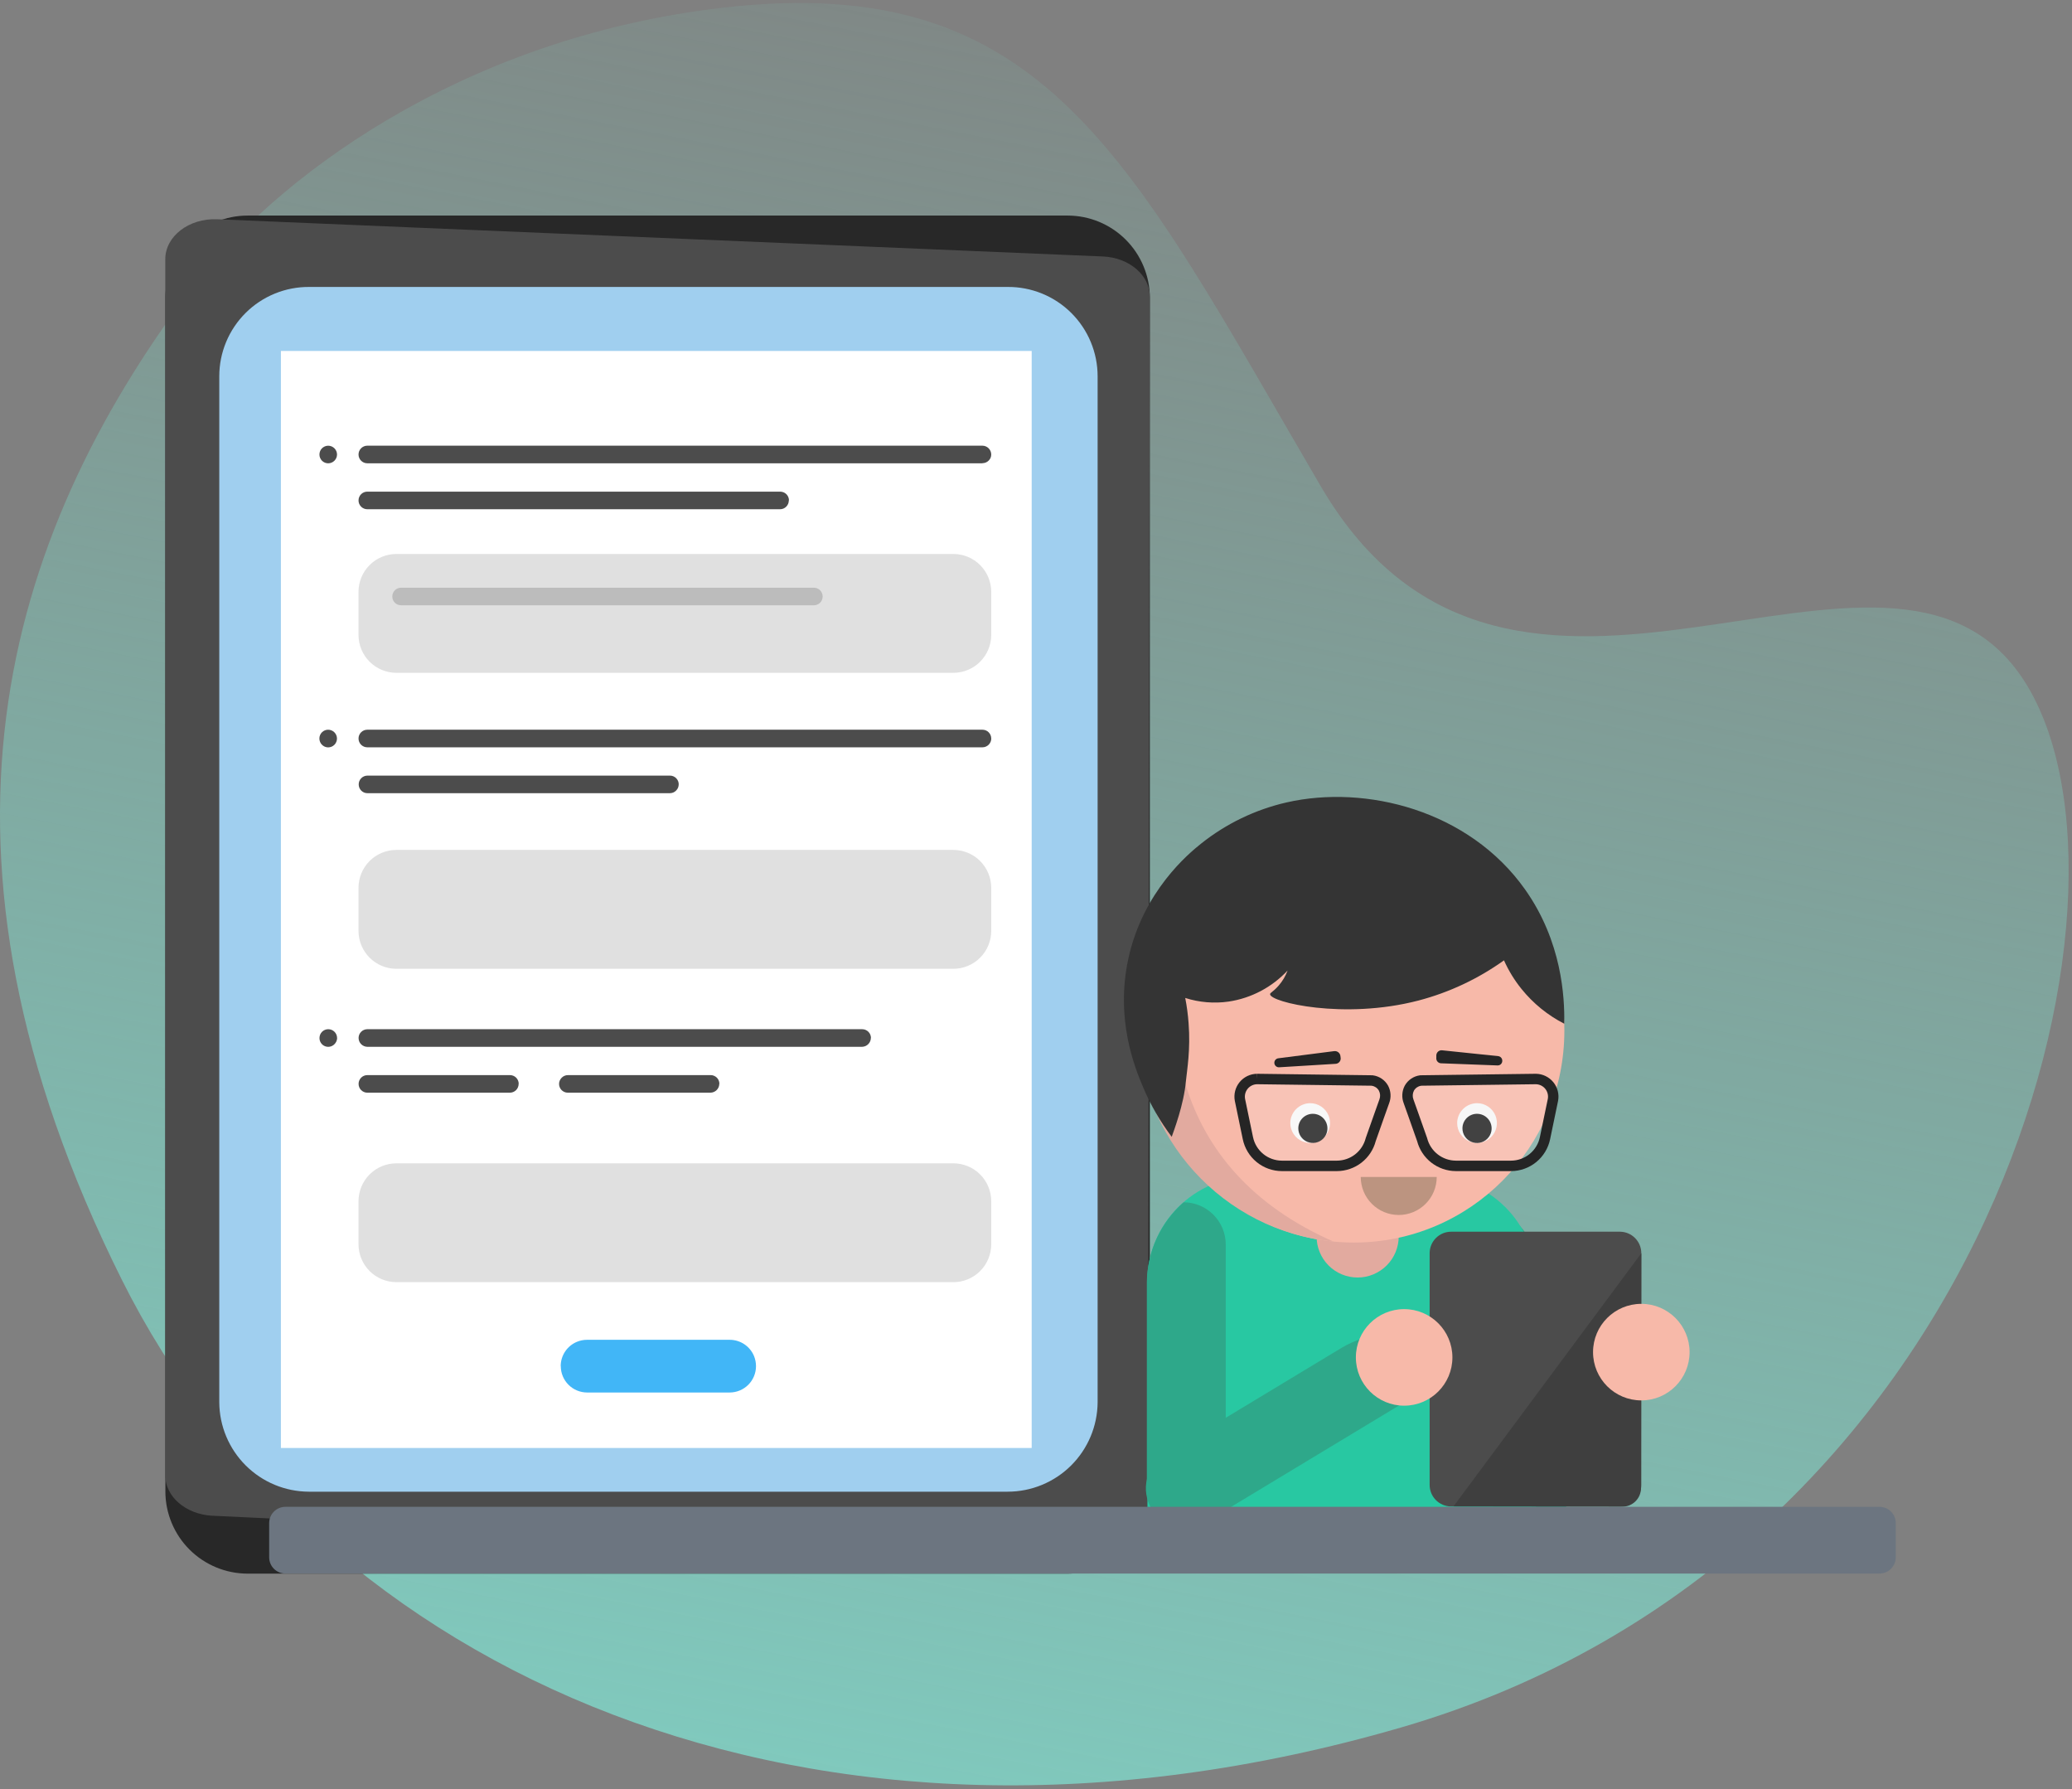
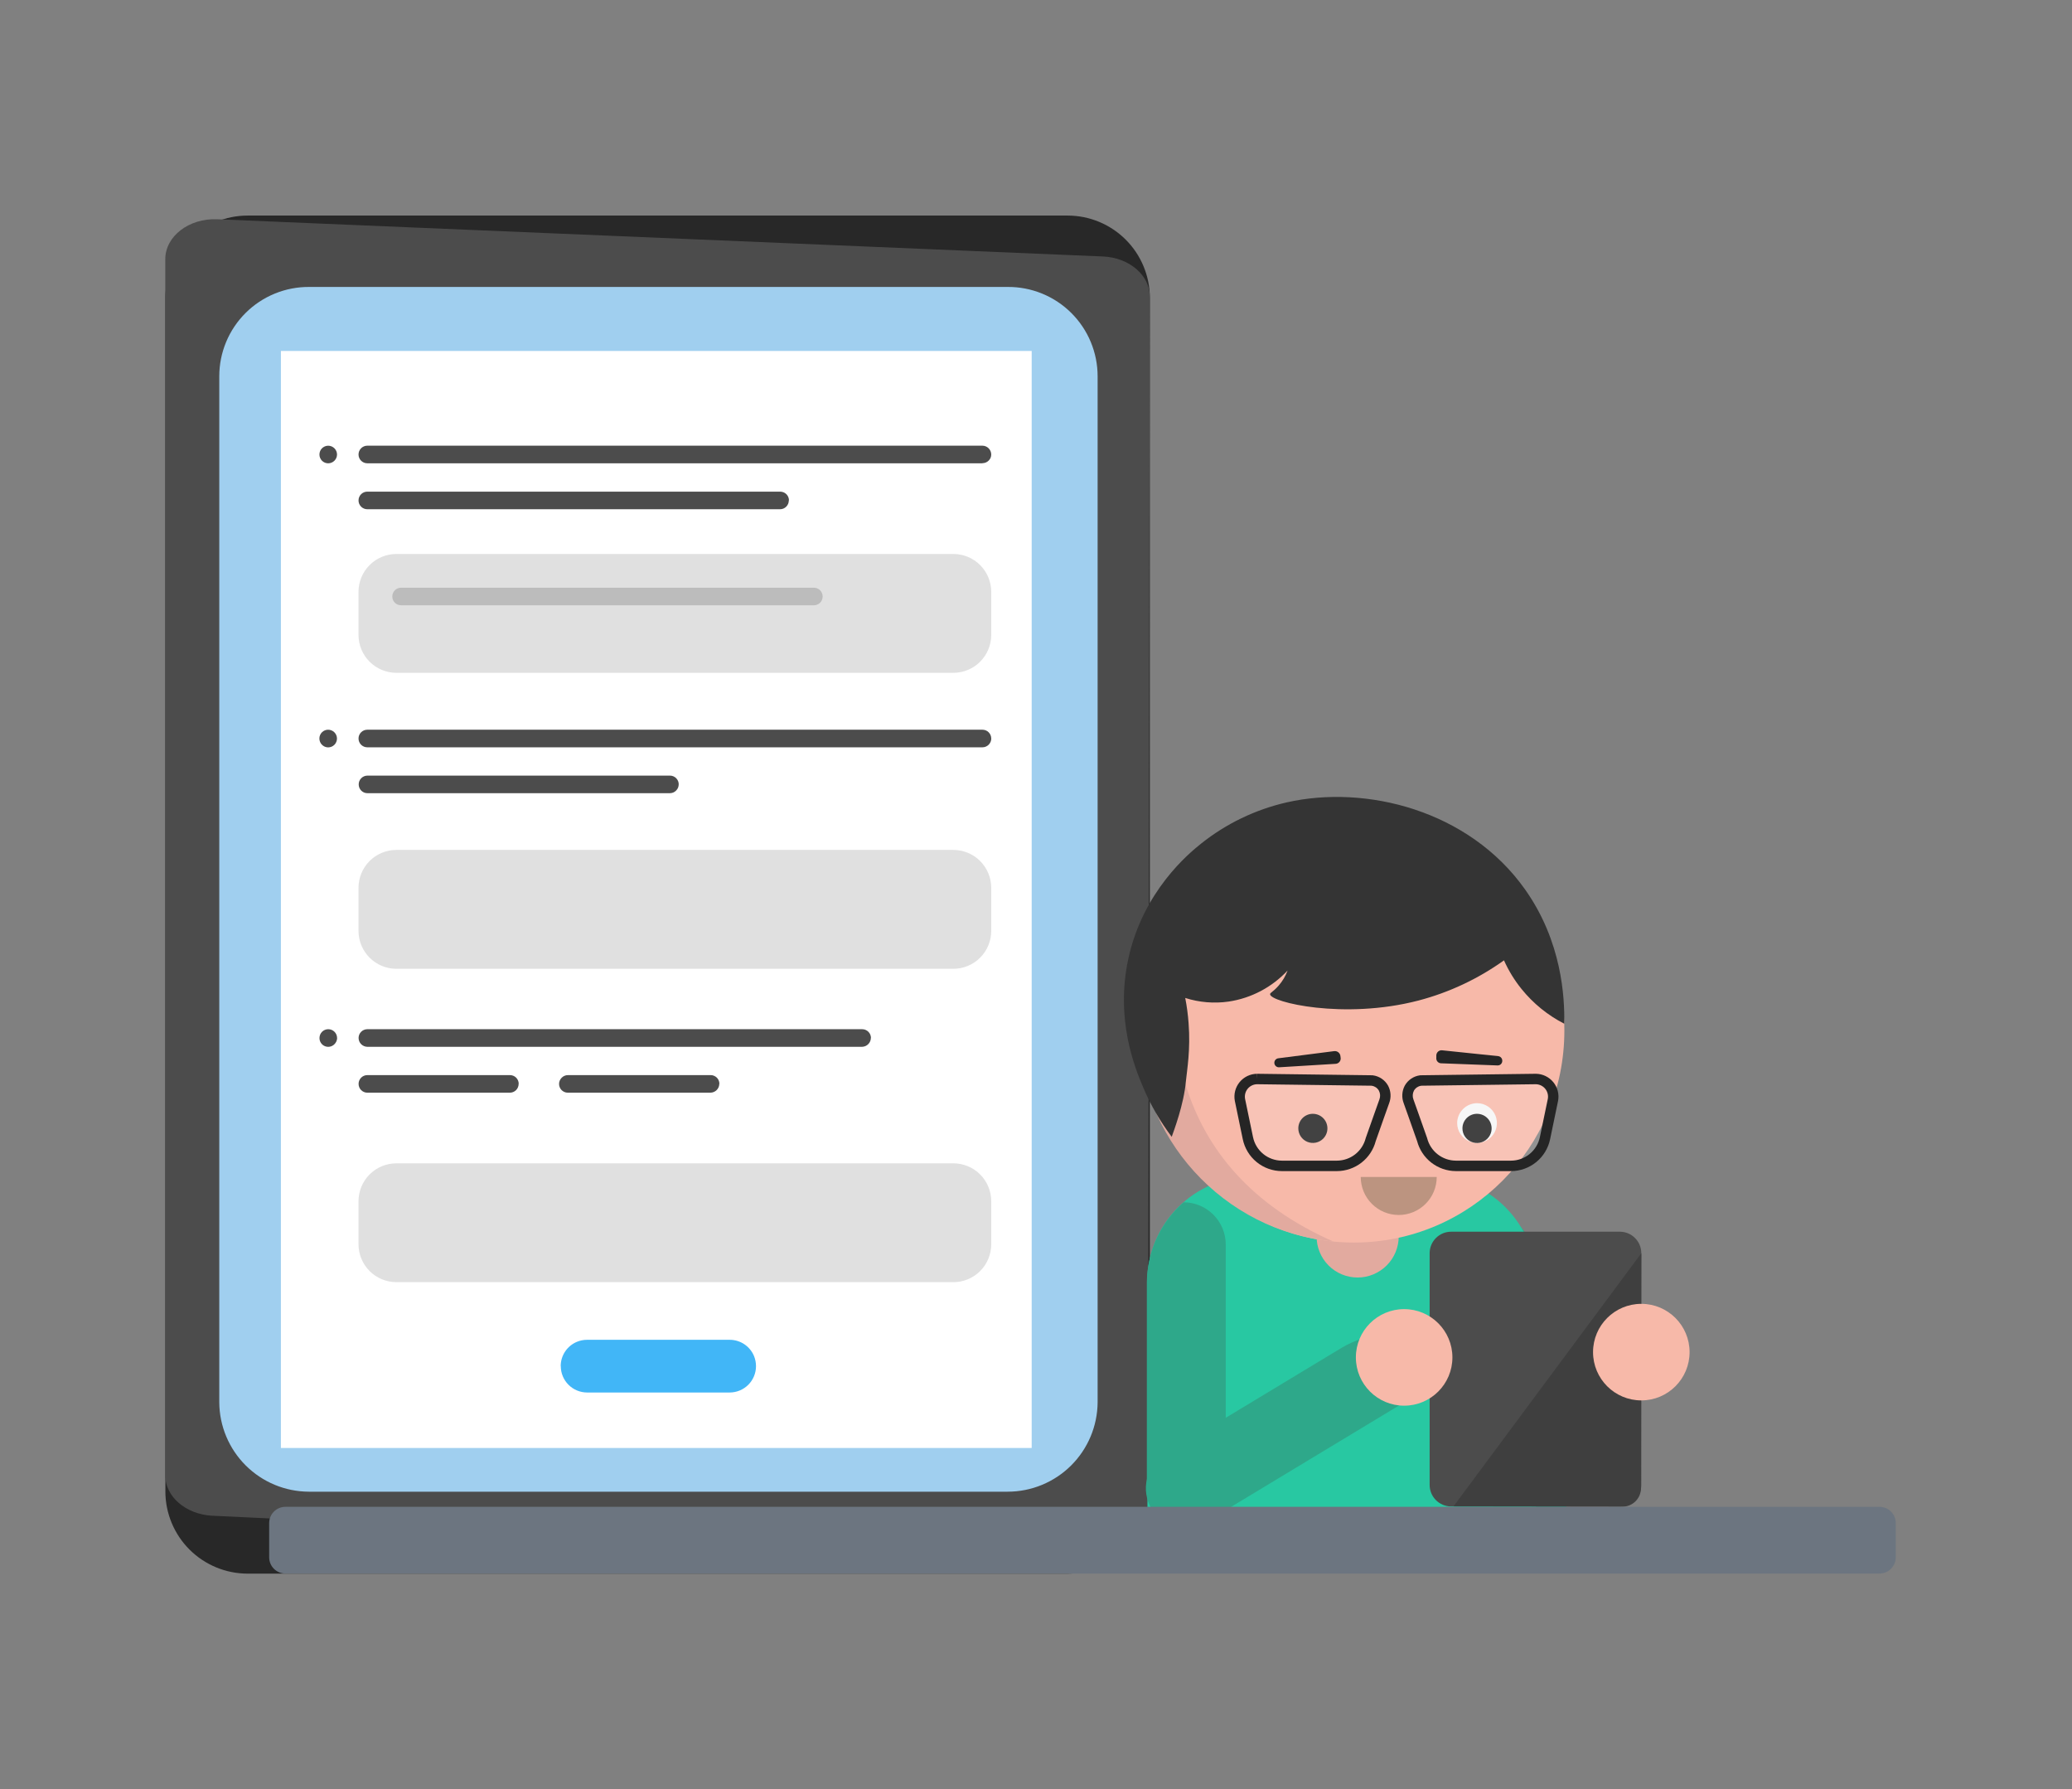
<svg xmlns="http://www.w3.org/2000/svg" width="351" height="303" viewBox="0 0 351 303" fill="none">
  <rect x="0" y="0" width="351" height="303" fill="#808080" stroke="none" />
-   <path opacity="0.8" d="M32.227 49.114C0.74 91.15 -15.586 144.161 20.638 216.737C53.67 282.916 137.15 321.651 237.301 292.576C337.747 263.419 365.836 151.126 342.959 115.39C320.085 79.654 256.181 137.777 223.759 82.384C191.336 26.989 177.296 -5.016 122.5 1.296C77.752 6.451 46.095 30.6 32.227 49.114Z" fill="url(#paint0_linear)" />
  <path d="M194.786 252.571V50.445C194.786 46.748 193.317 43.204 190.704 40.59C188.09 37.976 184.545 36.508 180.849 36.508H41.951C38.255 36.508 34.71 37.976 32.096 40.59C29.482 43.204 28.014 46.748 28.014 50.445V252.571C28.014 256.267 29.482 259.812 32.096 262.426C34.71 265.039 38.255 266.508 41.951 266.508H180.849C184.545 266.508 188.09 265.039 190.704 262.426C193.317 259.812 194.786 256.267 194.786 252.571Z" fill="#282828" />
  <path d="M28 249.879V43.891C28 40.016 32.004 36.939 36.782 37.131L186.847 43.437C191.296 43.63 194.786 46.611 194.772 50.211C194.68 119.139 194.579 188.069 194.469 257.001C194.469 260.894 190.424 263.93 185.632 263.761L35.87 256.698C31.449 256.432 28 253.456 28 249.879Z" fill="#4C4C4C" />
  <path d="M37.145 237.497V63.731C37.145 61.735 37.539 59.759 38.306 57.916C39.073 56.073 40.197 54.4 41.613 52.994C43.029 51.587 44.709 50.474 46.557 49.72C48.405 48.965 50.384 48.584 52.38 48.597H170.7C172.696 48.583 174.675 48.964 176.524 49.718C178.372 50.473 180.053 51.585 181.469 52.992C182.886 54.399 184.01 56.072 184.777 57.915C185.544 59.758 185.939 61.734 185.939 63.731V237.497C185.91 241.52 184.292 245.368 181.437 248.203C178.583 251.038 174.723 252.629 170.7 252.631H52.311C48.3 252.613 44.457 251.013 41.618 248.18C38.779 245.347 37.171 241.508 37.145 237.497Z" fill="#A0CFEF" />
  <path d="M174.768 245.228V59.438H47.587V245.228H174.768Z" fill="white" />
  <path d="M161.496 217.144H67.151C65.448 217.144 63.815 216.467 62.611 215.263C61.407 214.059 60.731 212.426 60.731 210.723V203.44C60.731 201.738 61.407 200.104 62.611 198.9C63.815 197.696 65.448 197.02 67.151 197.02H161.496C163.198 197.02 164.831 197.696 166.035 198.9C167.24 200.104 167.916 201.738 167.916 203.44V210.728C167.916 212.43 167.24 214.064 166.035 215.268C164.831 216.472 163.198 217.148 161.496 217.148V217.144ZM167.916 157.653V150.361C167.916 148.659 167.24 147.025 166.035 145.821C164.831 144.617 163.198 143.941 161.496 143.941H67.151C65.448 143.941 63.815 144.617 62.611 145.821C61.407 147.025 60.731 148.659 60.731 150.361V157.653C60.731 159.356 61.407 160.989 62.611 162.193C63.815 163.397 65.448 164.074 67.151 164.074H161.496C163.198 164.074 164.831 163.397 166.035 162.193C167.24 160.989 167.916 159.356 167.916 157.653ZM167.916 107.541V100.24C167.916 98.537 167.24 96.904 166.035 95.7C164.831 94.496 163.198 93.82 161.496 93.82H67.151C65.448 93.82 63.815 94.496 62.611 95.7C61.407 96.904 60.731 98.537 60.731 100.24V107.528C60.731 109.23 61.407 110.863 62.611 112.068C63.815 113.272 65.448 113.948 67.151 113.948H161.496C163.198 113.948 164.831 113.272 166.035 112.068C167.24 110.863 167.916 109.23 167.916 107.528V107.541Z" fill="#E0E0E0" />
  <path d="M94.998 231.369C94.998 232.553 95.468 233.688 96.305 234.525C97.142 235.362 98.277 235.832 99.46 235.832H123.606C124.789 235.832 125.924 235.362 126.761 234.525C127.598 233.688 128.068 232.553 128.068 231.369C128.067 230.783 127.953 230.202 127.733 229.659C127.395 228.843 126.822 228.146 126.087 227.656C125.353 227.166 124.489 226.905 123.606 226.907H99.446C98.859 226.907 98.278 227.022 97.736 227.247C96.919 227.584 96.222 228.157 95.732 228.892C95.242 229.627 94.982 230.491 94.984 231.374L94.998 231.369Z" fill="#41B6F7" />
  <path d="M137.864 102.51H67.94C67.745 102.512 67.551 102.473 67.371 102.396C67.189 102.323 67.024 102.213 66.885 102.075C66.75 101.933 66.641 101.769 66.564 101.589C66.49 101.407 66.454 101.212 66.459 101.015C66.457 100.82 66.495 100.627 66.569 100.447C66.643 100.267 66.752 100.103 66.89 99.965C67.028 99.827 67.191 99.718 67.372 99.644C67.552 99.57 67.745 99.533 67.94 99.534H137.877C138.27 99.534 138.647 99.69 138.925 99.968C139.203 100.246 139.359 100.622 139.359 101.015C139.36 101.212 139.323 101.406 139.249 101.588C139.175 101.77 139.066 101.935 138.928 102.075C138.79 102.212 138.626 102.321 138.446 102.396C138.262 102.474 138.064 102.513 137.864 102.51Z" fill="#BCBCBC" />
  <path d="M166.43 78.461H62.217C61.824 78.46 61.448 78.303 61.17 78.026C60.893 77.748 60.736 77.372 60.735 76.98C60.735 76.784 60.772 76.589 60.845 76.407C60.918 76.225 61.028 76.059 61.166 75.921C61.305 75.783 61.468 75.672 61.648 75.595C61.828 75.52 62.021 75.481 62.217 75.48H166.43C166.826 75.485 167.204 75.646 167.482 75.927C167.76 76.209 167.916 76.589 167.916 76.984C167.915 77.18 167.876 77.373 167.801 77.553C167.723 77.725 167.612 77.881 167.476 78.012C167.337 78.15 167.172 78.26 166.99 78.333C166.809 78.406 166.616 78.443 166.421 78.443L166.43 78.461ZM57.094 76.984C57.093 76.587 56.934 76.206 56.653 75.925C56.373 75.644 55.992 75.486 55.594 75.485C55.399 75.486 55.206 75.525 55.026 75.6C54.846 75.677 54.683 75.787 54.544 75.925C54.405 76.064 54.296 76.229 54.223 76.411C54.15 76.593 54.112 76.788 54.113 76.984C54.114 77.377 54.271 77.753 54.548 78.031C54.826 78.308 55.202 78.465 55.594 78.466C55.989 78.465 56.367 78.309 56.647 78.032C56.928 77.755 57.088 77.379 57.094 76.984ZM133.649 84.753C133.652 84.458 133.565 84.17 133.402 83.924C133.238 83.679 133.005 83.489 132.732 83.377C132.552 83.303 132.358 83.264 132.163 83.263H62.217C62.021 83.264 61.828 83.303 61.648 83.377C61.467 83.452 61.303 83.562 61.166 83.703C61.028 83.842 60.918 84.007 60.845 84.189C60.772 84.37 60.735 84.563 60.735 84.758C60.735 85.151 60.891 85.528 61.169 85.807C61.447 86.085 61.823 86.243 62.217 86.244H132.145C132.339 86.244 132.532 86.206 132.711 86.131C132.891 86.056 133.054 85.947 133.19 85.808C133.329 85.67 133.438 85.507 133.513 85.326C133.588 85.146 133.626 84.953 133.626 84.758L133.649 84.753ZM167.916 125.065C167.915 124.87 167.876 124.676 167.801 124.496C167.726 124.316 167.615 124.152 167.476 124.014C167.337 123.876 167.172 123.766 166.99 123.693C166.809 123.62 166.616 123.583 166.421 123.583H62.217C61.824 123.585 61.448 123.741 61.17 124.019C60.893 124.296 60.736 124.672 60.735 125.065C60.735 125.261 60.772 125.456 60.845 125.638C60.918 125.82 61.028 125.985 61.166 126.124C61.305 126.262 61.468 126.372 61.648 126.45C61.828 126.524 62.021 126.563 62.217 126.564H166.43C166.827 126.562 167.206 126.403 167.486 126.122C167.766 125.841 167.924 125.461 167.925 125.065H167.916ZM57.085 125.065C57.079 124.671 56.918 124.294 56.638 124.017C56.357 123.74 55.979 123.585 55.585 123.583C55.193 123.585 54.817 123.741 54.539 124.019C54.262 124.296 54.105 124.672 54.104 125.065C54.103 125.26 54.141 125.453 54.214 125.633C54.284 125.816 54.392 125.982 54.53 126.119C54.665 126.261 54.827 126.374 55.005 126.452C55.184 126.531 55.376 126.574 55.571 126.578C55.769 126.578 55.965 126.541 56.149 126.468C56.333 126.394 56.5 126.283 56.64 126.142C56.782 126.006 56.893 125.84 56.966 125.656C57.044 125.474 57.085 125.277 57.085 125.078V125.065ZM114.979 132.838C114.978 132.446 114.822 132.07 114.544 131.792C114.266 131.514 113.89 131.358 113.498 131.357H62.244C61.852 131.358 61.476 131.514 61.198 131.792C60.92 132.07 60.764 132.446 60.763 132.838C60.761 133.034 60.799 133.229 60.873 133.411C60.947 133.593 61.056 133.758 61.194 133.897C61.333 134.035 61.496 134.145 61.675 134.223C61.856 134.296 62.049 134.333 62.244 134.333H113.507C113.703 134.33 113.895 134.288 114.074 134.21C114.253 134.131 114.414 134.017 114.548 133.875C114.685 133.734 114.794 133.569 114.869 133.388C114.939 133.207 114.975 133.014 114.975 132.82L114.979 132.838ZM147.54 175.786C147.539 175.394 147.383 175.018 147.105 174.74C146.828 174.463 146.451 174.306 146.059 174.305H62.226C61.833 174.306 61.457 174.463 61.18 174.74C60.902 175.018 60.746 175.394 60.745 175.786C60.746 176.181 60.901 176.559 61.178 176.839C61.456 177.12 61.832 177.28 62.226 177.286H146.045C146.44 177.275 146.815 177.11 147.091 176.828C147.367 176.549 147.523 176.174 147.526 175.782L147.54 175.786ZM57.103 175.786C57.1 175.392 56.94 175.014 56.659 174.737C56.378 174.459 55.998 174.304 55.603 174.305C55.211 174.306 54.835 174.463 54.557 174.74C54.28 175.018 54.123 175.394 54.122 175.786C54.117 176.082 54.201 176.372 54.362 176.62C54.524 176.867 54.756 177.061 55.029 177.175C55.301 177.289 55.602 177.319 55.892 177.26C56.181 177.201 56.447 177.057 56.654 176.846C56.937 176.57 57.101 176.195 57.112 175.8L57.103 175.786ZM87.871 183.56C87.871 183.167 87.715 182.79 87.437 182.512C87.159 182.235 86.783 182.079 86.39 182.079H62.226C61.833 182.079 61.456 182.235 61.178 182.512C60.901 182.79 60.745 183.167 60.745 183.56C60.743 183.756 60.78 183.951 60.854 184.133C60.928 184.314 61.038 184.48 61.176 184.619C61.313 184.757 61.477 184.866 61.657 184.94C61.837 185.017 62.03 185.056 62.226 185.055H86.376C86.769 185.055 87.146 184.899 87.423 184.621C87.701 184.343 87.857 183.966 87.857 183.574L87.871 183.56ZM121.868 183.56C121.869 183.364 121.83 183.171 121.753 182.991C121.68 182.809 121.571 182.644 121.432 182.505C121.291 182.37 121.126 182.262 120.946 182.189C120.765 182.111 120.569 182.074 120.372 182.079H96.213C95.82 182.079 95.443 182.233 95.163 182.51C95.02 182.645 94.907 182.808 94.828 182.989C94.749 183.169 94.707 183.363 94.704 183.56C94.703 183.756 94.74 183.951 94.814 184.133C94.888 184.314 94.997 184.48 95.135 184.619C95.273 184.757 95.437 184.866 95.617 184.94C95.798 185.017 95.993 185.056 96.19 185.055H120.336C120.73 185.055 121.109 184.9 121.391 184.624C121.533 184.488 121.646 184.325 121.725 184.145C121.804 183.964 121.846 183.77 121.849 183.574L121.868 183.56Z" fill="#4C4C4C" />
  <path d="M250.722 205.344C254.909 204.802 258.807 207.54 259.38 211.443L265.54 252.364C266.067 256.033 263.375 259.409 259.477 259.904C255.579 260.399 251.974 257.882 251.396 254.203L246.154 219.565C245.801 217.004 246.029 214.396 246.819 211.934C247.61 209.473 248.944 207.22 250.722 205.344Z" fill="#2EA88A" />
  <path d="M194.364 258.762H260.233V217.079C260.238 212.349 258.364 207.81 255.023 204.461C251.682 201.112 247.147 199.227 242.417 199.221H212.149C207.423 199.241 202.896 201.13 199.559 204.476C196.221 207.822 194.344 212.353 194.336 217.079L194.382 258.762H194.364Z" fill="#28C8A2" />
  <path d="M229.989 216.359C230.905 216.358 231.812 216.175 232.658 215.822C233.504 215.469 234.272 214.953 234.918 214.303C235.565 213.653 236.076 212.882 236.424 212.034C236.772 211.186 236.949 210.278 236.946 209.361V207.834C236.969 206.906 236.807 205.982 236.468 205.117C236.13 204.253 235.621 203.465 234.973 202.799C234.325 202.134 233.55 201.606 232.694 201.245C231.839 200.884 230.919 200.698 229.991 200.698C229.062 200.698 228.143 200.884 227.287 201.245C226.432 201.606 225.657 202.134 225.009 202.799C224.361 203.465 223.852 204.253 223.513 205.117C223.174 205.982 223.012 206.906 223.036 207.834V209.361C223.028 210.278 223.202 211.188 223.548 212.038C223.894 212.888 224.405 213.66 225.052 214.311C225.698 214.962 226.468 215.478 227.315 215.83C228.162 216.181 229.071 216.361 229.989 216.359Z" fill="#E2AA9F" />
  <path d="M200.509 203.619C202.407 203.626 204.224 204.386 205.562 205.732C206.9 207.077 207.649 208.899 207.645 210.796V252.121C207.669 253.014 207.513 253.902 207.188 254.733C206.862 255.565 206.374 256.323 205.751 256.962C205.128 257.602 204.383 258.11 203.56 258.457C202.738 258.804 201.854 258.983 200.961 258.983C200.068 258.983 199.184 258.804 198.362 258.457C197.539 258.11 196.794 257.602 196.171 256.962C195.548 256.323 195.06 255.565 194.734 254.733C194.409 253.902 194.253 253.014 194.277 252.121V217.12C194.309 214.559 194.881 212.032 195.955 209.706C197.028 207.38 198.58 205.306 200.509 203.619Z" fill="#2EA88A" />
  <path fill-rule="evenodd" clip-rule="evenodd" d="M193.713 174.53C193.713 194.337 209.681 210.438 229.36 210.438C249.039 210.438 265.007 194.387 265.007 174.53C265.007 154.672 249.039 138.621 229.36 138.621C209.681 138.621 193.713 154.672 193.713 174.53Z" fill="#F7B9A9" />
  <path fill-rule="evenodd" clip-rule="evenodd" d="M192.704 173.512C192.692 164.883 195.691 156.521 201.183 149.866C195.575 172.567 197.863 197.919 225.861 210.26C207.287 208.508 192.704 192.714 192.704 173.512Z" fill="#E2AA9F" />
  <path fill-rule="evenodd" clip-rule="evenodd" d="M246.847 190.2C246.847 190.866 247.044 191.517 247.414 192.071C247.784 192.624 248.31 193.056 248.925 193.31C249.54 193.565 250.217 193.632 250.87 193.502C251.523 193.372 252.122 193.051 252.593 192.581C253.064 192.11 253.385 191.51 253.514 190.857C253.644 190.204 253.578 189.527 253.323 188.912C253.068 188.297 252.637 187.771 252.083 187.402C251.529 187.032 250.879 186.834 250.213 186.834C249.322 186.84 248.469 187.197 247.839 187.827C247.209 188.457 246.853 189.309 246.847 190.2Z" fill="#F6F6F6" />
-   <path fill-rule="evenodd" clip-rule="evenodd" d="M218.578 190.2C218.578 190.866 218.776 191.517 219.146 192.071C219.515 192.624 220.041 193.056 220.656 193.31C221.271 193.565 221.948 193.632 222.601 193.502C223.254 193.372 223.854 193.051 224.325 192.581C224.795 192.11 225.116 191.51 225.246 190.857C225.376 190.204 225.309 189.527 225.054 188.912C224.8 188.297 224.368 187.771 223.815 187.402C223.261 187.032 222.61 186.834 221.944 186.834C221.054 186.841 220.202 187.198 219.572 187.828C218.942 188.458 218.585 189.31 218.578 190.2Z" fill="#F7F7F7" />
  <path fill-rule="evenodd" clip-rule="evenodd" d="M247.741 191.099C247.74 191.588 247.884 192.067 248.155 192.474C248.427 192.881 248.812 193.198 249.264 193.386C249.715 193.574 250.213 193.624 250.692 193.529C251.172 193.434 251.613 193.199 251.959 192.853C252.305 192.508 252.541 192.067 252.637 191.588C252.733 191.108 252.684 190.611 252.497 190.159C252.31 189.707 251.993 189.321 251.587 189.049C251.18 188.777 250.702 188.632 250.213 188.632C249.888 188.63 249.566 188.693 249.266 188.816C248.966 188.939 248.692 189.121 248.463 189.35C248.233 189.58 248.051 189.852 247.927 190.152C247.803 190.453 247.74 190.774 247.741 191.099Z" fill="#212121" />
  <path fill-rule="evenodd" clip-rule="evenodd" d="M219.936 191.099C219.936 191.587 220.081 192.064 220.352 192.47C220.623 192.876 221.008 193.192 221.459 193.379C221.91 193.565 222.406 193.614 222.884 193.519C223.363 193.424 223.803 193.189 224.148 192.844C224.493 192.499 224.728 192.059 224.823 191.58C224.918 191.102 224.869 190.606 224.683 190.155C224.496 189.704 224.18 189.319 223.774 189.048C223.368 188.777 222.891 188.632 222.403 188.632C222.079 188.631 221.757 188.694 221.458 188.817C221.158 188.941 220.885 189.122 220.656 189.352C220.426 189.581 220.245 189.854 220.121 190.154C219.998 190.453 219.935 190.775 219.936 191.099Z" fill="#212121" />
  <path fill-rule="evenodd" clip-rule="evenodd" d="M230.511 199.331C230.511 201.038 231.189 202.676 232.396 203.883C233.604 205.09 235.241 205.768 236.948 205.768C238.655 205.768 240.292 205.09 241.499 203.883C242.706 202.676 243.384 201.038 243.384 199.331H230.511Z" fill="#BC9480" />
  <path d="M260.183 182.739L240.674 182.991C240.272 183.041 239.888 183.185 239.553 183.412C239.218 183.638 238.94 183.94 238.743 184.293C238.564 184.634 238.46 185.01 238.438 185.394C238.416 185.778 238.476 186.163 238.615 186.522C239.371 188.664 240.169 190.852 240.908 192.993C241.233 194.264 241.972 195.391 243.006 196.198C244.041 197.005 245.314 197.445 246.626 197.451H255.968C257.324 197.448 258.636 196.978 259.686 196.12C260.735 195.262 261.456 194.069 261.728 192.741L263.072 186.27C263.152 185.843 263.137 185.404 263.029 184.983C262.921 184.562 262.723 184.17 262.448 183.833C262.172 183.497 261.827 183.225 261.436 183.036C261.045 182.847 260.617 182.745 260.183 182.739Z" fill="white" fill-opacity="0.15" />
  <path fill-rule="evenodd" clip-rule="evenodd" d="M260.184 181.854L260.197 181.854C260.76 181.863 261.314 181.995 261.821 182.24C262.328 182.485 262.776 182.838 263.132 183.273C263.489 183.709 263.746 184.218 263.886 184.763C264.026 185.309 264.045 185.878 263.942 186.432L263.939 186.45L262.595 192.919C262.595 192.919 262.595 192.918 262.595 192.919C262.282 194.445 261.452 195.819 260.246 196.805C259.039 197.792 257.529 198.332 255.97 198.336L246.627 198.336L246.623 198.336C245.115 198.329 243.652 197.823 242.463 196.896C241.283 195.977 240.439 194.695 240.06 193.249C239.596 191.904 239.111 190.547 238.625 189.189C238.344 188.401 238.062 187.614 237.785 186.828C237.604 186.355 237.526 185.849 237.555 185.343C237.585 184.833 237.722 184.335 237.96 183.883L237.97 183.863C238.235 183.388 238.608 182.982 239.058 182.679C239.509 182.375 240.025 182.181 240.564 182.113L240.613 182.107L260.184 181.854ZM240.74 183.875C240.492 183.913 240.256 184.005 240.048 184.145C239.831 184.292 239.65 184.487 239.521 184.714C239.404 184.941 239.336 185.19 239.322 185.445C239.307 185.704 239.347 185.963 239.44 186.204L239.449 186.228C239.723 187.003 240.004 187.789 240.286 188.578C240.778 189.954 241.274 191.342 241.744 192.705L241.756 192.739L241.765 192.774C242.042 193.855 242.67 194.814 243.55 195.5C244.43 196.186 245.513 196.561 246.629 196.566H255.967C257.119 196.564 258.234 196.164 259.126 195.435C260.018 194.706 260.631 193.692 260.862 192.564L262.204 186.1C262.258 185.802 262.247 185.496 262.172 185.203C262.096 184.906 261.957 184.63 261.763 184.394C261.569 184.157 261.327 183.966 261.051 183.833C260.78 183.701 260.483 183.63 260.181 183.624L240.74 183.875Z" fill="#252525" />
  <path d="M212.928 182.739L232.437 182.991C232.839 183.041 233.223 183.185 233.558 183.412C233.894 183.638 234.171 183.94 234.368 184.293C234.547 184.634 234.651 185.01 234.673 185.394C234.695 185.778 234.635 186.163 234.496 186.522C233.74 188.664 232.942 190.852 232.203 192.993C231.878 194.264 231.14 195.391 230.105 196.198C229.07 197.005 227.797 197.445 226.485 197.451H217.152C215.797 197.448 214.484 196.978 213.435 196.12C212.385 195.262 211.664 194.069 211.392 192.741L210.048 186.27C209.969 185.844 209.983 185.405 210.091 184.985C210.198 184.565 210.396 184.173 210.67 183.837C210.944 183.501 211.288 183.228 211.678 183.039C212.068 182.849 212.495 182.747 212.928 182.739Z" fill="white" fill-opacity="0.15" />
  <path fill-rule="evenodd" clip-rule="evenodd" d="M212.928 182.739L212.912 181.855C212.35 181.865 211.797 181.998 211.291 182.243C210.785 182.489 210.34 182.842 209.984 183.278C209.629 183.714 209.373 184.221 209.234 184.766C209.094 185.311 209.076 185.88 209.179 186.432L210.525 192.919C210.525 192.918 210.525 192.919 210.525 192.919C210.839 194.445 211.668 195.819 212.875 196.805C214.081 197.792 215.591 198.332 217.15 198.336L226.485 198.336L226.488 198.336C227.996 198.329 229.459 197.823 230.649 196.896C231.828 195.977 232.672 194.695 233.051 193.249C233.515 191.904 234 190.547 234.486 189.189C234.767 188.401 235.049 187.614 235.327 186.828C235.507 186.355 235.585 185.849 235.556 185.343C235.527 184.833 235.389 184.335 235.152 183.883L235.141 183.863C234.876 183.388 234.504 182.983 234.053 182.679C233.602 182.375 233.087 182.181 232.547 182.114L232.498 182.107L212.94 181.854L212.928 182.739ZM212.932 183.624C212.631 183.631 212.335 183.703 212.065 183.835C211.79 183.968 211.548 184.16 211.355 184.396C211.162 184.633 211.023 184.908 210.948 185.204C210.873 185.497 210.862 185.803 210.916 186.1L212.259 192.564C212.49 193.692 213.103 194.706 213.995 195.435C214.886 196.164 216.002 196.564 217.153 196.566H226.483C227.598 196.561 228.681 196.186 229.561 195.501C230.441 194.814 231.069 193.855 231.347 192.774L231.355 192.739L231.367 192.705C231.837 191.342 232.333 189.955 232.826 188.578C233.108 187.789 233.388 187.003 233.662 186.228L233.671 186.204C233.764 185.962 233.805 185.704 233.79 185.445C233.775 185.19 233.707 184.941 233.59 184.715C233.461 184.487 233.281 184.292 233.064 184.145C232.855 184.005 232.619 183.913 232.371 183.875L212.932 183.624Z" fill="#252525" />
  <path d="M215.152 168.375C215.152 168.114 215.68 167.981 216.592 166.935C217.256 166.179 217.773 165.307 218.12 164.363C215.488 167.192 211.975 169.046 208.154 169.623C205.682 169.98 203.16 169.772 200.78 169.013C201.056 170.425 201.245 171.852 201.348 173.287C201.697 177.781 201.087 181.184 200.89 183.147C200.541 187.077 198.84 191.526 198.491 192.53C196.559 189.972 194.947 187.188 193.69 184.239C192.25 180.882 188.888 172.631 191.158 162.294C193.648 150.948 201.326 144.578 203.463 142.877C207.706 139.492 212.658 137.106 217.95 135.897C231.346 132.843 248.842 137.204 258.353 150.641C264.59 159.456 265.072 168.88 264.985 173.374C262.184 171.941 259.717 169.935 257.743 167.486C256.548 166.007 255.551 164.379 254.776 162.643C250.402 165.776 245.493 168.083 240.289 169.449C227.659 172.741 215.152 169.728 215.152 168.375Z" fill="#343434" />
  <path d="M226.223 180.171L216.707 180.753C216.505 180.771 216.303 180.707 216.148 180.577C215.992 180.446 215.895 180.259 215.877 180.056C215.86 179.854 215.923 179.652 216.054 179.497C216.184 179.341 216.372 179.244 216.574 179.226L226.04 178.015C226.29 177.992 226.538 178.069 226.732 178.229C226.925 178.389 227.047 178.619 227.072 178.868L227.118 179.272C227.113 179.508 227.017 179.733 226.851 179.901C226.684 180.068 226.459 180.165 226.223 180.171Z" fill="#252525" />
  <path d="M244.123 180.079L253.68 180.441C253.784 180.446 253.888 180.43 253.985 180.394C254.082 180.358 254.172 180.302 254.247 180.231C254.322 180.159 254.383 180.073 254.424 179.978C254.465 179.882 254.487 179.779 254.487 179.675C254.496 179.482 254.432 179.292 254.308 179.142C254.185 178.993 254.01 178.895 253.818 178.868L244.301 177.878C244.18 177.864 244.056 177.875 243.939 177.911C243.822 177.947 243.714 178.007 243.621 178.088C243.528 178.168 243.453 178.266 243.401 178.377C243.348 178.488 243.319 178.608 243.315 178.731V179.134C243.3 179.25 243.309 179.369 243.342 179.481C243.376 179.593 243.432 179.698 243.508 179.787C243.584 179.876 243.678 179.948 243.784 179.998C243.89 180.049 244.005 180.076 244.123 180.079Z" fill="#252525" />
  <path d="M242.096 226.618C243.07 228.247 243.358 230.195 242.898 232.036C242.437 233.877 241.264 235.46 239.637 236.437L204.261 257.794C203.508 258.248 202.673 258.549 201.804 258.68C200.935 258.811 200.048 258.77 199.195 258.559C198.342 258.347 197.539 257.97 196.831 257.448C196.124 256.926 195.526 256.27 195.072 255.517C194.619 254.764 194.318 253.93 194.186 253.06C194.055 252.191 194.097 251.305 194.308 250.452C194.519 249.598 194.897 248.795 195.419 248.088C195.941 247.38 196.597 246.783 197.349 246.329L227.31 228.242C229.523 226.948 231.983 226.136 234.53 225.856C237.077 225.576 239.655 225.836 242.096 226.618Z" fill="#2EA88A" />
  <path d="M274.395 208.6H245.829C243.815 208.6 242.183 210.232 242.183 212.246V251.484C242.183 253.497 243.815 255.13 245.829 255.13H274.395C276.409 255.13 278.041 253.497 278.041 251.484V212.246C278.041 210.232 276.409 208.6 274.395 208.6Z" fill="#4C4C4C" />
  <path d="M246.214 255.13L278.041 212.246L277.986 252.03C277.985 252.443 277.903 252.852 277.745 253.233C277.586 253.615 277.354 253.961 277.061 254.253C276.769 254.545 276.422 254.776 276.04 254.933C275.658 255.091 275.249 255.172 274.835 255.171L246.214 255.13Z" fill="#3F3F3F" />
  <path d="M237.863 238.065C242.379 238.065 246.04 234.404 246.04 229.888C246.04 225.372 242.379 221.711 237.863 221.711C233.347 221.711 229.686 225.372 229.686 229.888C229.686 234.404 233.347 238.065 237.863 238.065Z" fill="#F7B9A9" />
  <path d="M278.041 237.171C282.557 237.171 286.218 233.51 286.218 228.994C286.218 224.478 282.557 220.817 278.041 220.817C273.525 220.817 269.864 224.478 269.864 228.994C269.864 233.51 273.525 237.171 278.041 237.171Z" fill="#F7B9A9" />
  <path d="M318.394 266.494H48.348C47.985 266.494 47.626 266.422 47.29 266.282C46.955 266.143 46.65 265.938 46.395 265.68C46.139 265.422 45.937 265.116 45.8 264.78C45.663 264.443 45.594 264.083 45.597 263.72V257.946C45.597 257.216 45.887 256.516 46.403 256C46.919 255.484 47.619 255.194 48.348 255.194H318.394C319.124 255.194 319.823 255.484 320.339 256C320.855 256.516 321.146 257.216 321.146 257.946V263.72C321.149 264.083 321.08 264.443 320.943 264.78C320.806 265.116 320.603 265.422 320.348 265.68C320.092 265.938 319.788 266.143 319.452 266.282C319.117 266.422 318.757 266.494 318.394 266.494Z" fill="#6C7580" />
  <defs>
    <linearGradient id="paint0_linear" x1="143.667" y1="308.992" x2="210.114" y2="-27.224" gradientUnits="userSpaceOnUse">
      <stop stop-color="#80DDCE" />
      <stop offset="1" stop-color="#80DDC7" stop-opacity="0" />
    </linearGradient>
  </defs>
</svg>